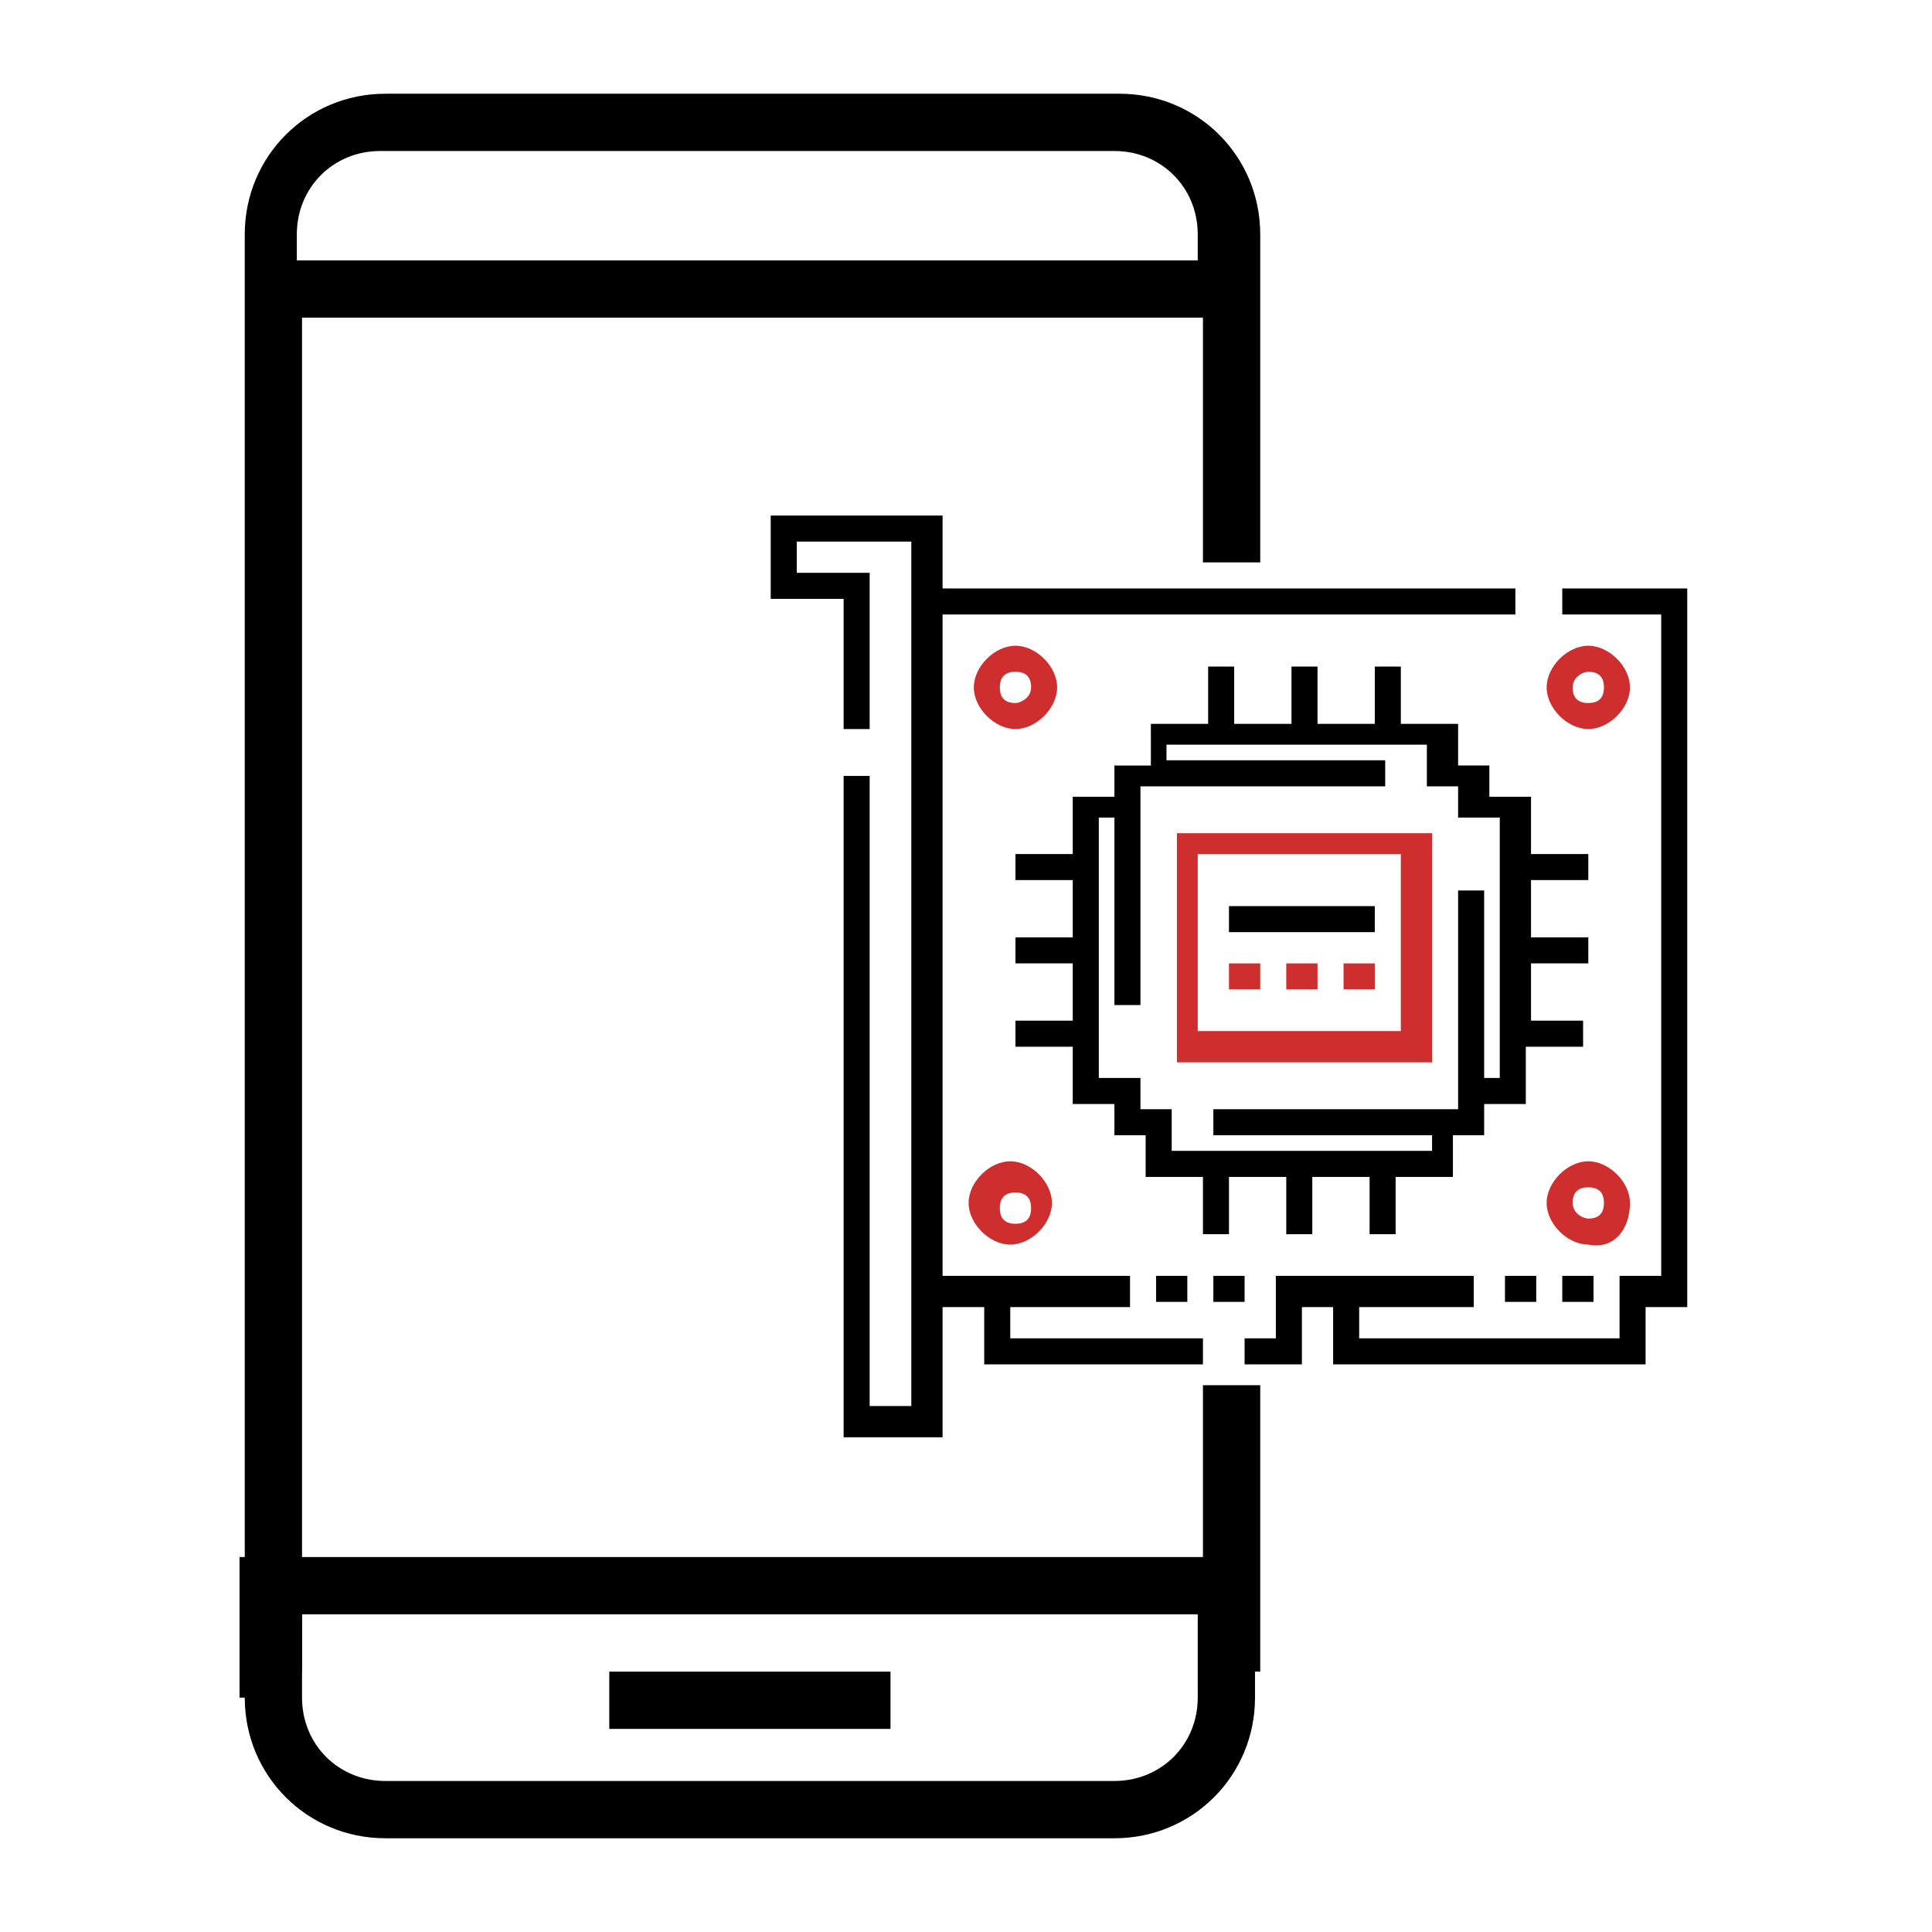
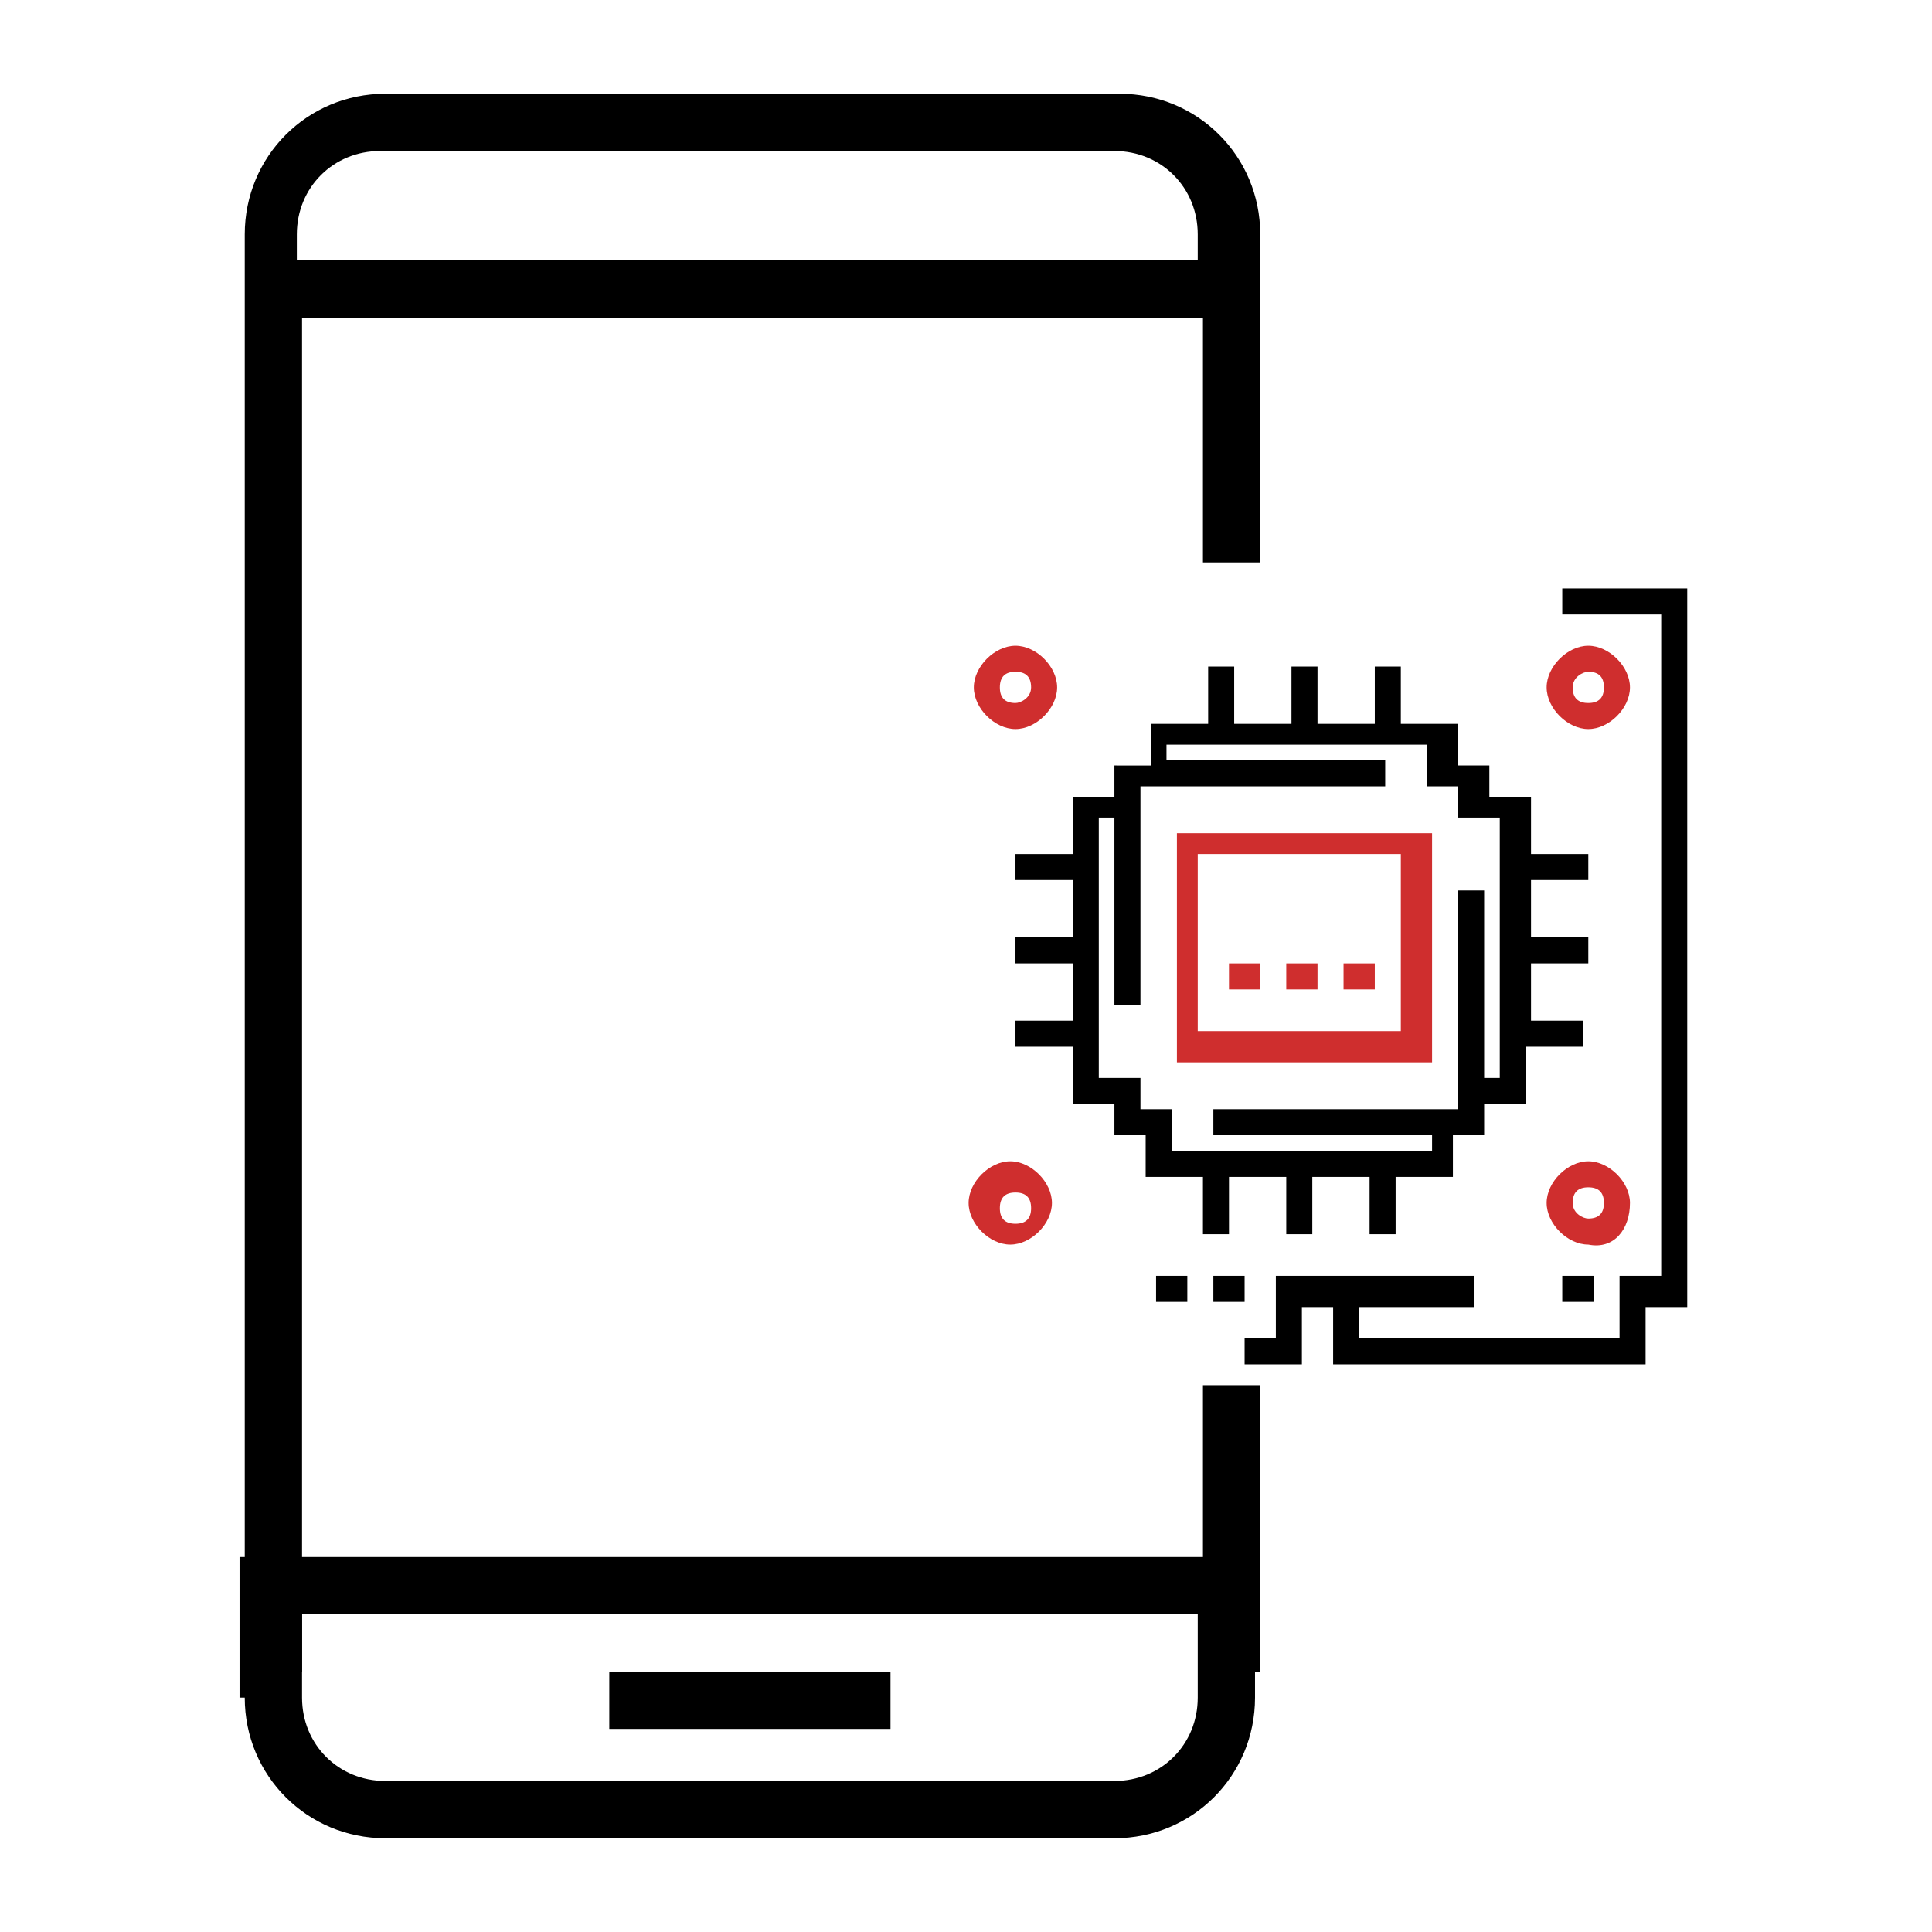
<svg xmlns="http://www.w3.org/2000/svg" version="1.1" id="Capa_1" x="0px" y="0px" viewBox="570.6 0 37.1 37.1" enable-background="new 570.6 0 37.1 37.1" xml:space="preserve">
  <g>
    <g>
      <g>
        <rect x="593.7" y="26.6" fill="#000000" width="1.1" height="5.5" />
        <path fill="#000000" d="M593.7,10.8h1.1V4.5c0-1.5-1.2-2.7-2.7-2.7H578c-1.5,0-2.7,1.2-2.7,2.7v27.6h1.1v-26h17.3V10.8z M576.3,5      V4.5c0-0.9,0.7-1.6,1.6-1.6H592c0.9,0,1.6,0.7,1.6,1.6V5H576.3z" />
        <path fill="#000000" d="M575.3,32.6c0,1.5,1.2,2.7,2.7,2.7H592c1.5,0,2.7-1.2,2.7-2.7v-2.7h-19.5V32.6z M576.3,31h17.3v1.6      c0,0.9-0.7,1.6-1.6,1.6H578c-0.9,0-1.6-0.7-1.6-1.6V31z" />
        <rect x="582.3" y="32.1" fill="#000000" width="5.4" height="1.1" />
      </g>
    </g>
    <g>
      <g>
        <g>
          <polygon fill="#000000" points="600.6,11.3 600.6,11.8 602.5,11.8 602.5,24.5 601.7,24.5 601.7,25.7 596.7,25.7 596.7,25.1        598.9,25.1 598.9,24.5 595.1,24.5 595.1,25.7 594.5,25.7 594.5,26.2 595.6,26.2 595.6,25.1 596.2,25.1 596.2,26.2 602.2,26.2        602.2,25.1 603,25.1 603,11.3     " />
-           <polygon fill="#000000" points="590,25.1 592.3,25.1 592.3,24.5 588.7,24.5 588.7,11.8 599.7,11.8 599.7,11.3 588.7,11.3        588.7,9.9 585.4,9.9 585.4,11.5 586.8,11.5 586.8,14 587.3,14 587.3,11 585.9,11 585.9,10.4 588.1,10.4 588.1,27 587.3,27        587.3,14.9 586.8,14.9 586.8,27.6 588.7,27.6 588.7,25.1 589.5,25.1 589.5,26.2 593.7,26.2 593.7,25.7 590,25.7     " />
          <rect x="592.8" y="24.5" fill="#000000" width="0.6" height="0.5" />
          <rect x="593.9" y="24.5" fill="#000000" width="0.6" height="0.5" />
-           <rect x="599.5" y="24.5" fill="#000000" width="0.6" height="0.5" />
          <rect x="600.6" y="24.5" fill="#000000" width="0.6" height="0.5" />
          <path fill="#cf2e2e" d="M598.1,16h-4.9v4.4h4.9V16z M593.6,19.8v-3.4h3.9v3.4H593.6z" />
          <path fill="#cf2e2e" d="M601.1,14c0.4,0,0.8-0.4,0.8-0.8c0-0.4-0.4-0.8-0.8-0.8s-0.8,0.4-0.8,0.8C600.3,13.6,600.7,14,601.1,14z        M601.1,12.9c0.2,0,0.3,0.1,0.3,0.3s-0.1,0.3-0.3,0.3c-0.2,0-0.3-0.1-0.3-0.3S601,12.9,601.1,12.9z" />
          <path fill="#cf2e2e" d="M601.9,23.1c0-0.4-0.4-0.8-0.8-0.8s-0.8,0.4-0.8,0.8c0,0.4,0.4,0.8,0.8,0.8       C601.6,24,601.9,23.6,601.9,23.1z M600.8,23.1c0-0.2,0.1-0.3,0.3-0.3c0.2,0,0.3,0.1,0.3,0.3s-0.1,0.3-0.3,0.3       C601,23.4,600.8,23.3,600.8,23.1z" />
          <path fill="#cf2e2e" d="M589.2,23.1c0,0.4,0.4,0.8,0.8,0.8c0.4,0,0.8-0.4,0.8-0.8c0-0.4-0.4-0.8-0.8-0.8       C589.6,22.3,589.2,22.7,589.2,23.1z M590.1,22.9c0.2,0,0.3,0.1,0.3,0.3c0,0.2-0.1,0.3-0.3,0.3c-0.2,0-0.3-0.1-0.3-0.3       C589.8,23,589.9,22.9,590.1,22.9z" />
          <path fill="#cf2e2e" d="M590.9,13.2c0-0.4-0.4-0.8-0.8-0.8c-0.4,0-0.8,0.4-0.8,0.8s0.4,0.8,0.8,0.8       C590.5,14,590.9,13.6,590.9,13.2z M590.1,13.5c-0.2,0-0.3-0.1-0.3-0.3s0.1-0.3,0.3-0.3s0.3,0.1,0.3,0.3S590.2,13.5,590.1,13.5z" />
-           <rect x="594.2" y="17.4" fill="#000000" width="2.8" height="0.5" />
          <rect x="594.2" y="18.5" fill="#cf2e2e" width="0.6" height="0.5" />
          <rect x="595.3" y="18.5" fill="#cf2e2e" width="0.6" height="0.5" />
          <rect x="596.4" y="18.5" fill="#cf2e2e" width="0.6" height="0.5" />
          <path fill="#000000" d="M594.2,23.7v-1.1h1.1v1.1h0.5v-1.1h1.1v1.1h0.5v-1.1h1.1v-0.8h0.6v-0.6h0.8v-1.1h1.1v-0.5H600v-1.1h1.1       v-0.5H600v-1.1h1.1v-0.5H600v-1.1h-0.8v-0.6h-0.6v-0.8h-1.1v-1.1H597v1.1h-1.1v-1.1h-0.5v1.1h-1.1v-1.1h-0.5v1.1h-1.1v0.8H592       v0.6h-0.8v1.1h-1.1v0.5h1.1v1.1h-1.1v0.5h1.1v1.1h-1.1v0.5h1.1v1.1h0.8v0.6h0.6v0.8h1.1v1.1L594.2,23.7L594.2,23.7z M593.1,22.1       v-0.8h-0.6v-0.6h-0.8v-5h0.3v3.6h0.5v-4.2h4.7v-0.5h-4.2v-0.3h5v0.8h0.6v0.6h0.8v5h-0.3v-3.6h-0.5v4.2h-4.7v0.5h4.2v0.3H593.1z" />
        </g>
      </g>
    </g>
  </g>
</svg>